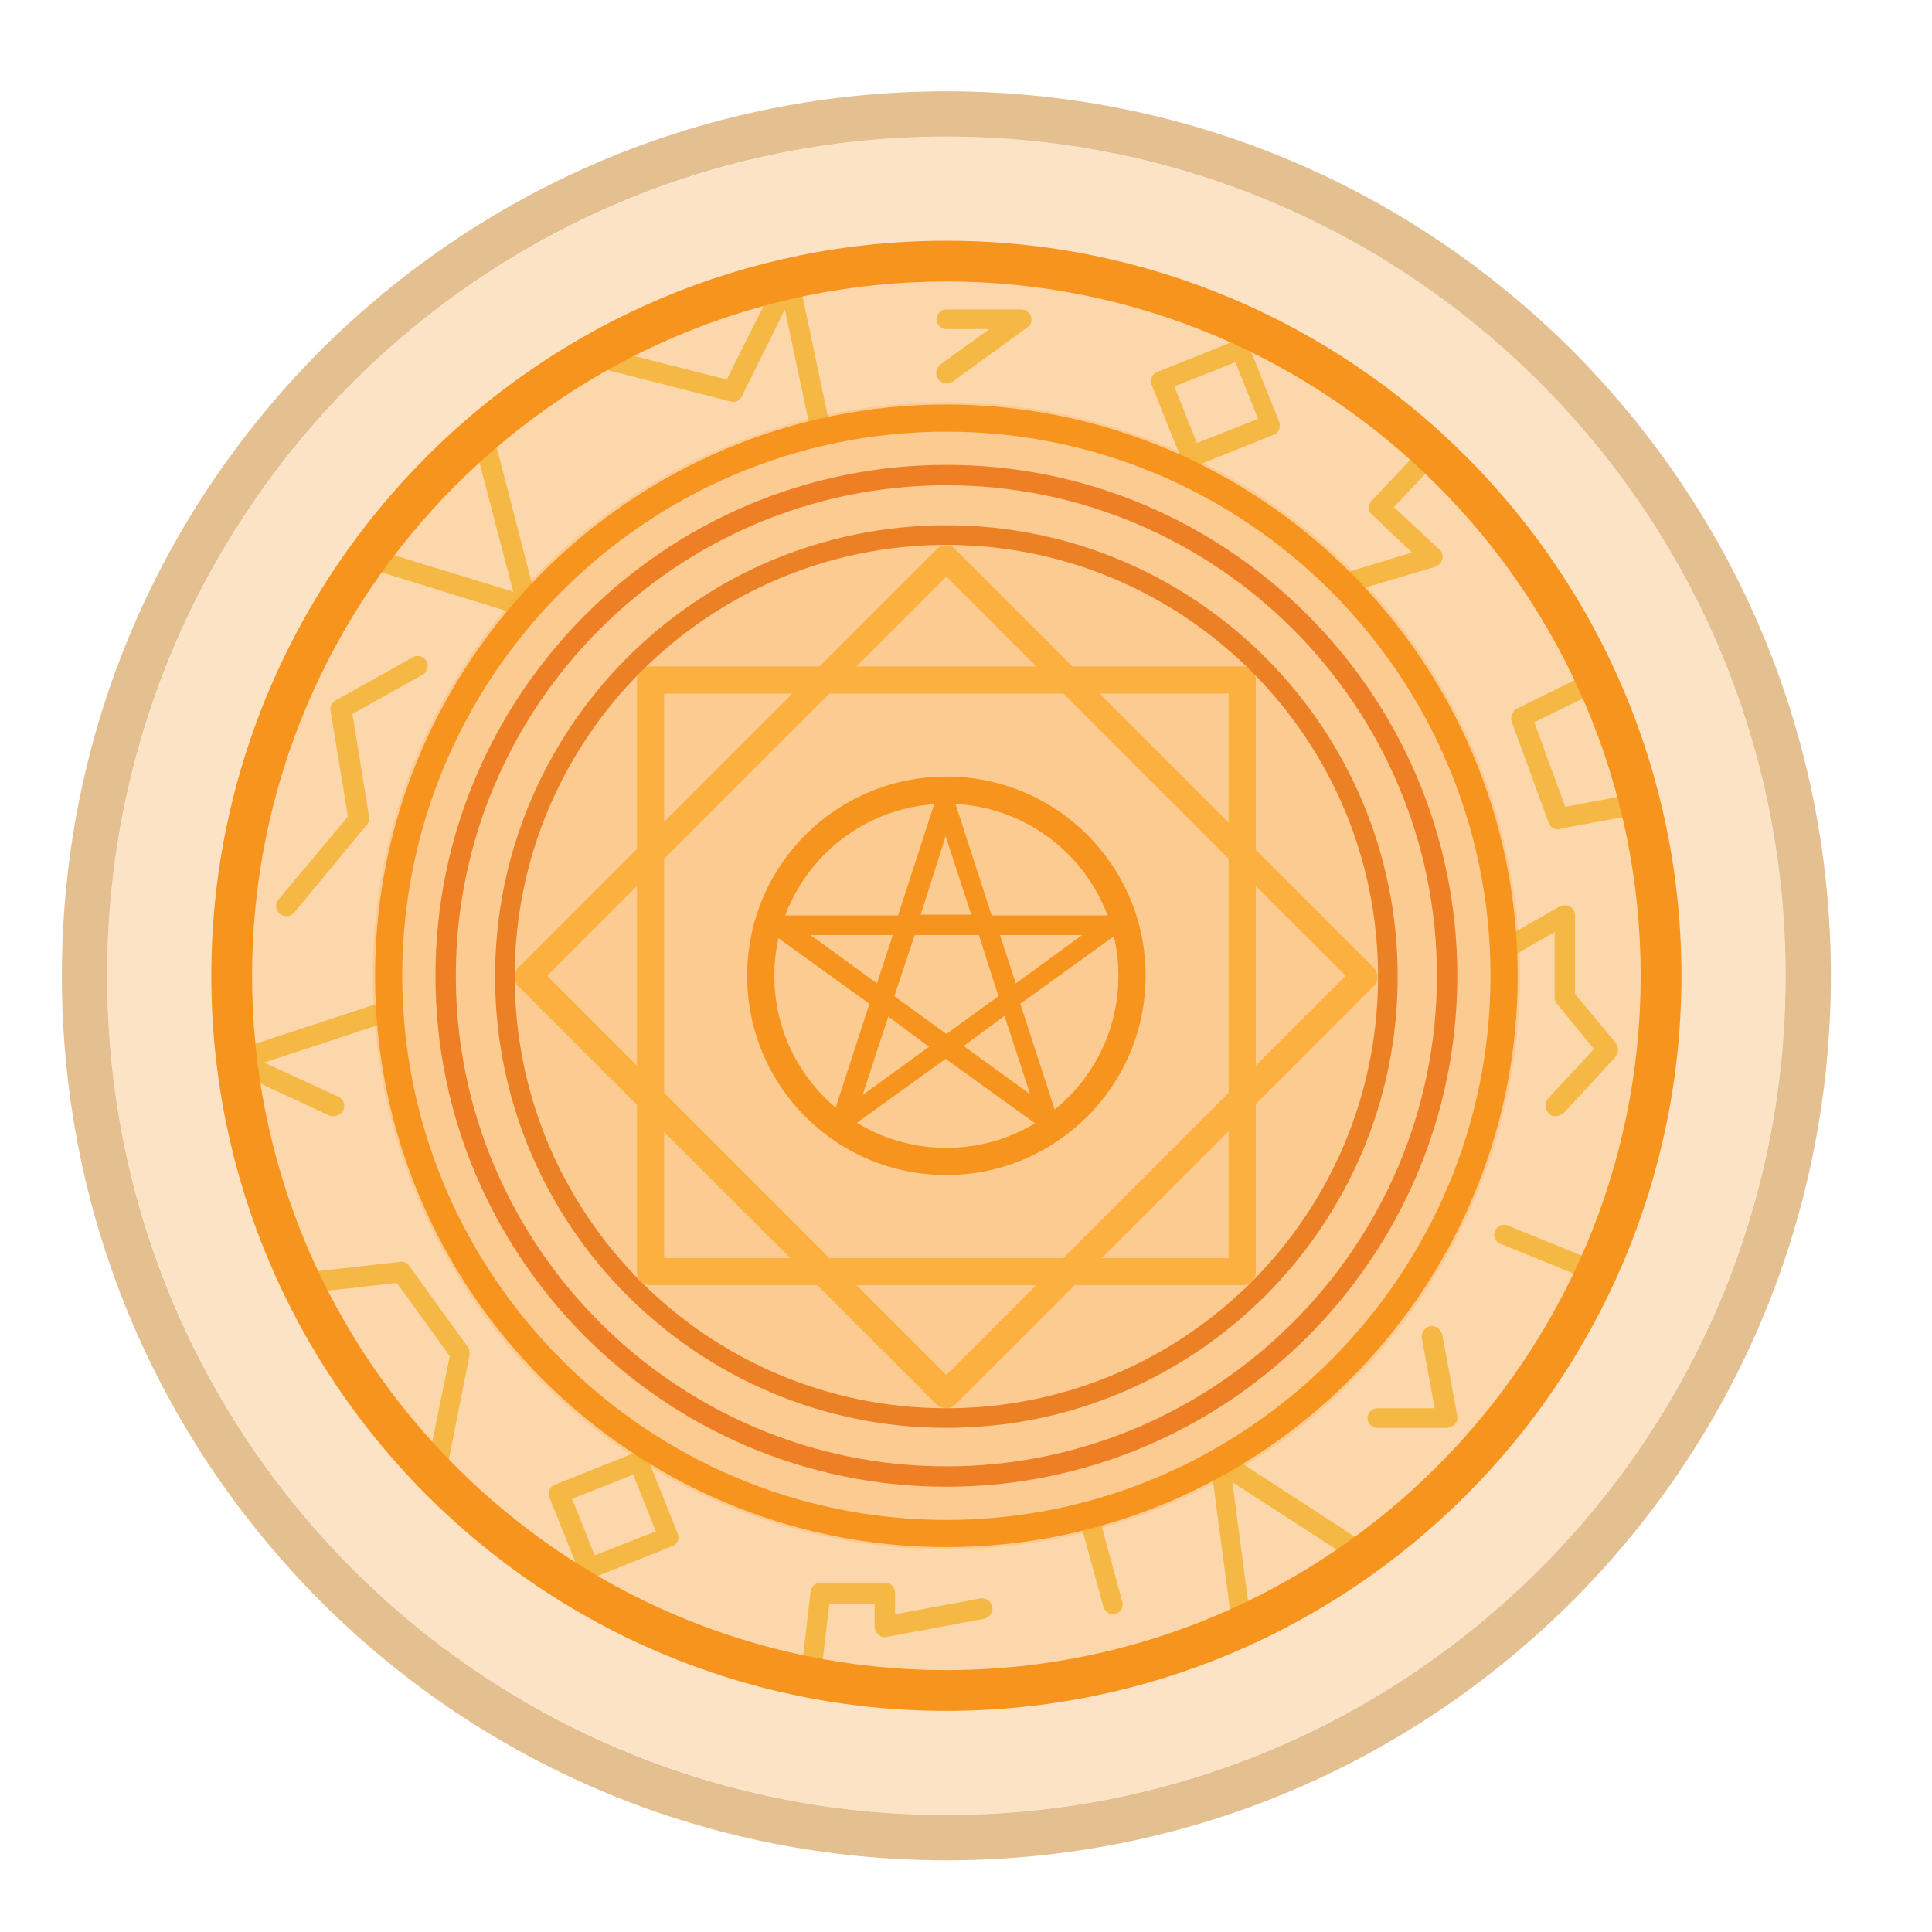
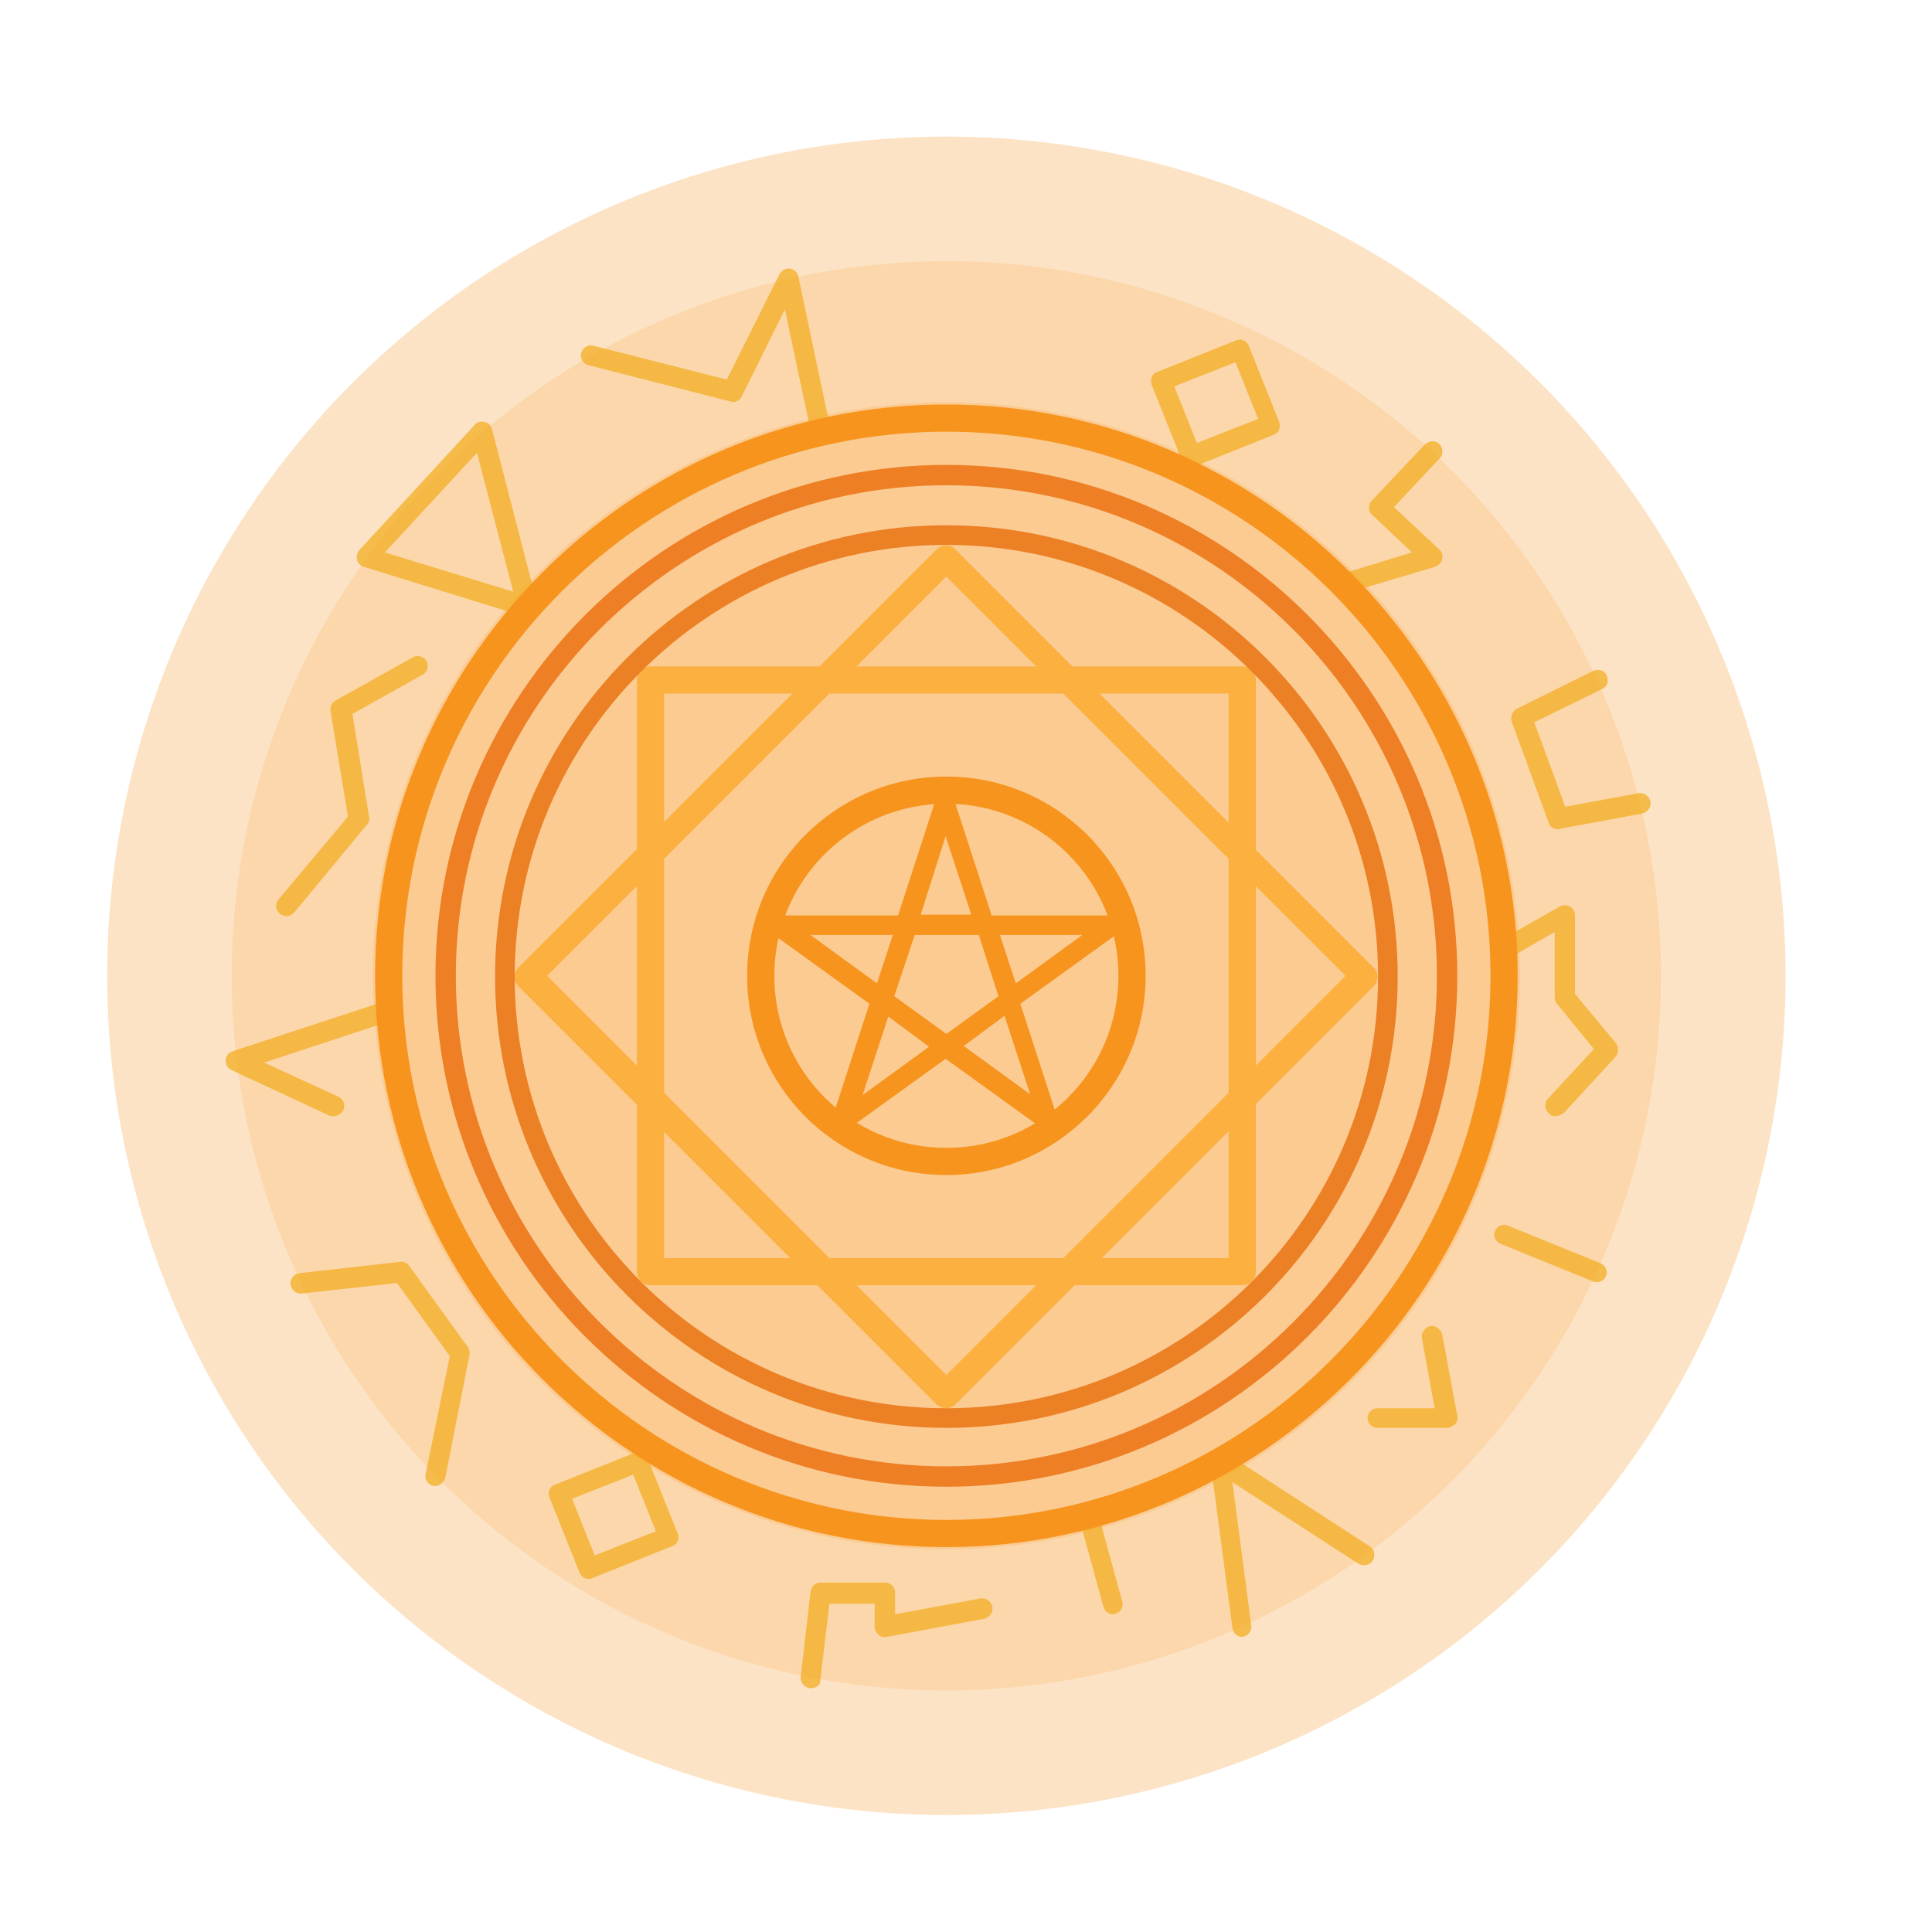
<svg xmlns="http://www.w3.org/2000/svg" version="1.0" id="Слой_1" x="0px" y="0px" viewBox="0 0 256 256" enable-background="new 0 0 256 256" xml:space="preserve">
  <g>
    <g opacity="0.26">
      <circle fill="#F7941E" cx="125.4" cy="129.3" r="111.2" />
    </g>
    <g opacity="0.15">
      <circle fill="#F7941E" cx="125.4" cy="129.3" r="94.7" />
    </g>
    <g opacity="0.19">
      <circle fill="#F7941E" cx="125.4" cy="129.3" r="76" />
    </g>
    <g>
      <path fill="#F7941E" d="M139,149.9c-0.3,0-0.6-0.1-0.8-0.3l-12.9-9.3l-12.9,9.3c-0.5,0.3-1.1,0.3-1.6,0c-0.5-0.3-0.7-0.9-0.5-1.5    l4.9-15.1l-12.9-9.3c-0.5-0.3-0.7-0.9-0.5-1.5c0.2-0.6,0.7-0.9,1.3-0.9h15.9l4.9-15.1c0.2-0.6,0.7-0.9,1.3-0.9s1.1,0.4,1.3,0.9    l4.9,15.1h15.9c0.6,0,1.1,0.4,1.3,0.9c0.2,0.6,0,1.2-0.5,1.5l-12.9,9.3l4.9,15.1c0.2,0.6,0,1.2-0.5,1.5    C139.6,149.8,139.3,149.9,139,149.9z M127.7,138.6l8.8,6.4l-3.4-10.4L127.7,138.6z M117.7,134.7l-3.4,10.4l8.8-6.4L117.7,134.7z     M118.5,132l6.9,5l6.9-5l-2.6-8.1h-8.5L118.5,132z M107.4,123.9l8.8,6.4l2.1-6.4H107.4z M132.5,123.9l2.1,6.4l8.8-6.4H132.5z     M122,121.2h6.7l-3.4-10.4L122,121.2z" />
    </g>
    <g>
      <path fill="#FBB040" d="M164.6,170.3H86.2c-1,0-1.8-0.8-1.8-1.8V90.1c0-1,0.8-1.8,1.8-1.8h78.4c1,0,1.8,0.8,1.8,1.8v78.4    C166.4,169.5,165.6,170.3,164.6,170.3z M88,166.7h74.8V91.9H88V166.7z" />
    </g>
    <g>
      <path fill="#FBB040" d="M125.4,186.6c-0.5,0-0.9-0.2-1.3-0.5l-55.4-55.4c-0.7-0.7-0.7-1.8,0-2.5l55.4-55.4c0.7-0.7,1.9-0.7,2.5,0    l55.4,55.4c0.7,0.7,0.7,1.8,0,2.5L126.7,186C126.3,186.4,125.9,186.6,125.4,186.6z M72.5,129.3l52.9,52.9l52.9-52.9l-52.9-52.9    L72.5,129.3z" />
    </g>
    <g>
      <path fill="#EE7F24" d="M125.4,197c-37.3,0-67.7-30.4-67.7-67.7s30.4-67.7,67.7-67.7s67.7,30.4,67.7,67.7S162.7,197,125.4,197z     M125.4,64.3c-35.8,0-65,29.2-65,65s29.2,65,65,65s65-29.2,65-65S161.2,64.3,125.4,64.3z" />
    </g>
    <g>
      <path fill="#EC8025" d="M125.4,189.2c-33,0-59.8-26.8-59.8-59.8s26.8-59.8,59.8-59.8s59.8,26.8,59.8,59.8S158.4,189.2,125.4,189.2    z M125.4,72.2c-31.5,0-57.2,25.6-57.2,57.2s25.6,57.2,57.2,57.2s57.2-25.6,57.2-57.2S156.9,72.2,125.4,72.2z" />
    </g>
    <g>
      <path fill="#F7941E" d="M125.4,155.7c-14.6,0-26.4-11.8-26.4-26.4c0-14.6,11.8-26.4,26.4-26.4c14.6,0,26.4,11.8,26.4,26.4    C151.8,143.9,139.9,155.7,125.4,155.7z M125.4,106.5c-12.6,0-22.8,10.2-22.8,22.8s10.2,22.8,22.8,22.8s22.8-10.2,22.8-22.8    S138,106.5,125.4,106.5z" />
    </g>
    <g opacity="0.74">
      <g>
        <path fill="#F3AD20" d="M206.5,109.9c-0.6,0-1.1-0.3-1.3-0.9l-4.9-13.4c-0.2-0.6,0.1-1.4,0.7-1.7l10.1-5c0.7-0.3,1.5-0.1,1.8,0.6     c0.3,0.7,0.1,1.5-0.6,1.8l-9,4.4l4.1,11.2l9.7-1.8c0.7-0.1,1.4,0.3,1.6,1.1c0.1,0.7-0.3,1.4-1.1,1.6l-10.8,2     C206.6,109.9,206.5,109.9,206.5,109.9z" />
      </g>
      <g>
        <path fill="#F3AD20" d="M178,78.8c-0.6,0-1.1-0.4-1.3-1c-0.2-0.7,0.2-1.5,0.9-1.7l9.5-2.9l-5.3-5c-0.3-0.2-0.4-0.6-0.4-0.9     c0-0.4,0.1-0.7,0.4-1l7-7.4c0.5-0.5,1.4-0.6,1.9-0.1c0.5,0.5,0.6,1.4,0.1,1.9l-6.1,6.5l6,5.6c0.4,0.3,0.5,0.8,0.4,1.3     c-0.1,0.5-0.5,0.8-0.9,1l-11.8,3.5C178.3,78.8,178.1,78.8,178,78.8z" />
      </g>
      <g>
        <path fill="#F3AD20" d="M157.8,61.8c-0.5,0-1-0.3-1.2-0.8l-4-10c-0.1-0.3-0.1-0.7,0-1c0.1-0.3,0.4-0.6,0.7-0.7l10.5-4.2     c0.7-0.3,1.5,0.1,1.7,0.8l4,10c0.1,0.3,0.1,0.7,0,1s-0.4,0.6-0.7,0.7l-10.5,4.2C158.2,61.8,158,61.8,157.8,61.8z M155.6,51.2     l3,7.5l8.1-3.2l-3-7.5L155.6,51.2z" />
      </g>
      <g>
        <path fill="#F3AD20" d="M78,209.2c-0.2,0-0.4,0-0.5-0.1c-0.3-0.1-0.6-0.4-0.7-0.7l-4-10c-0.3-0.7,0.1-1.5,0.8-1.7l10.5-4.2     c0.3-0.1,0.7-0.1,1,0c0.3,0.1,0.6,0.4,0.7,0.7l4,10c0.3,0.7-0.1,1.5-0.8,1.7l-10.5,4.2C78.3,209.2,78.1,209.2,78,209.2z      M75.8,198.6l3,7.5l8.1-3.2l-3-7.5L75.8,198.6z" />
      </g>
      <g>
-         <path fill="#F3AD20" d="M125.4,50.8c-0.4,0-0.8-0.2-1.1-0.6c-0.4-0.6-0.3-1.4,0.3-1.9l6.5-4.7h-5.7c-0.7,0-1.3-0.6-1.3-1.3     s0.6-1.3,1.3-1.3h9.9c0.6,0,1.1,0.4,1.3,0.9c0.2,0.6,0,1.2-0.5,1.5l-9.9,7.2C125.9,50.7,125.7,50.8,125.4,50.8z" />
-       </g>
+         </g>
      <g>
        <path fill="#F3AD20" d="M108.8,58.6c-0.6,0-1.2-0.4-1.3-1.1L104,41l-5.7,11.5c-0.3,0.6-0.9,0.9-1.5,0.7L78,48.4     c-0.7-0.2-1.2-0.9-1-1.6c0.2-0.7,0.9-1.2,1.6-1l17.7,4.5l7-14c0.3-0.5,0.8-0.8,1.4-0.7c0.6,0.1,1,0.5,1.1,1.1l4.3,20.4     c0.2,0.7-0.3,1.4-1,1.6C109,58.6,108.9,58.6,108.8,58.6z" />
      </g>
      <g>
        <path fill="#F3AD20" d="M69.9,81.8c-0.1,0-0.3,0-0.4-0.1l-21.3-6.6c-0.4-0.1-0.8-0.5-0.9-0.9c-0.1-0.4,0-0.9,0.3-1.3l15.3-16.6     c0.3-0.4,0.8-0.5,1.3-0.4c0.5,0.1,0.9,0.5,1,1l6,23.2c0.1,0.5,0,1-0.4,1.3C70.6,81.7,70.3,81.8,69.9,81.8z M51,73.2l17,5.2     L63.2,60L51,73.2z" />
      </g>
      <g>
        <path fill="#F3AD20" d="M38,121.4c-0.3,0-0.6-0.1-0.9-0.3c-0.6-0.5-0.7-1.3-0.2-1.9l9.2-11l-2.3-14c-0.1-0.6,0.2-1.1,0.7-1.4     l10.2-5.7c0.6-0.4,1.5-0.1,1.8,0.5c0.4,0.6,0.1,1.5-0.5,1.8l-9.3,5.2l2.2,13.6c0.1,0.4,0,0.8-0.3,1.1L39,120.9     C38.7,121.2,38.4,121.4,38,121.4z" />
      </g>
      <g>
        <path fill="#F3AD20" d="M107.5,223.7c-0.1,0-0.1,0-0.2,0c-0.7-0.1-1.3-0.8-1.2-1.5l1.3-11.3c0.1-0.7,0.7-1.2,1.3-1.2h8.6     c0.7,0,1.3,0.6,1.3,1.3v2.9l11.3-2.1c0.7-0.1,1.4,0.3,1.6,1.1c0.1,0.7-0.3,1.4-1.1,1.6l-12.9,2.4c-0.4,0.1-0.8,0-1.1-0.3     s-0.5-0.6-0.5-1v-3.1h-6l-1.2,10.1C108.8,223.2,108.2,223.7,107.5,223.7z" />
      </g>
      <g>
        <path fill="#F3AD20" d="M164.6,216.9c-0.7,0-1.2-0.5-1.3-1.2l-2.9-21.9c-0.1-0.5,0.2-1,0.6-1.3c0.4-0.3,1-0.3,1.4,0l19.1,12.4     c0.6,0.4,0.8,1.2,0.4,1.9c-0.4,0.6-1.2,0.8-1.9,0.4l-16.7-10.8l2.5,19c0.1,0.7-0.4,1.4-1.2,1.5     C164.7,216.9,164.6,216.9,164.6,216.9z" />
      </g>
      <g>
        <path fill="#F3AD20" d="M206.1,147.9c-0.3,0-0.7-0.1-0.9-0.4c-0.5-0.5-0.6-1.4-0.1-1.9l6.1-6.6l-4.9-6c-0.2-0.2-0.3-0.5-0.3-0.9     v-8.6l-6.1,3.5c-0.6,0.4-1.5,0.1-1.8-0.5c-0.4-0.6-0.1-1.5,0.5-1.8l8.1-4.6c0.4-0.2,0.9-0.2,1.3,0c0.4,0.2,0.7,0.7,0.7,1.2v10.4     l5.4,6.5c0.4,0.5,0.4,1.3,0,1.8l-6.9,7.5C206.8,147.7,206.5,147.9,206.1,147.9z" />
      </g>
      <g>
        <path fill="#F3AD20" d="M44.2,147.9c-0.2,0-0.4,0-0.6-0.1l-12.9-6c-0.5-0.2-0.8-0.7-0.8-1.3c0-0.6,0.4-1,0.9-1.2l20.1-6.6     c0.7-0.2,1.5,0.2,1.7,0.9c0.2,0.7-0.2,1.5-0.9,1.7L35,140.8l9.8,4.5c0.7,0.3,1,1.1,0.7,1.8C45.2,147.6,44.7,147.9,44.2,147.9z" />
      </g>
      <g>
        <path fill="#F3AD20" d="M57.7,196.9c-0.1,0-0.2,0-0.3,0c-0.7-0.2-1.2-0.9-1-1.6l3.2-15.6l-7-9.7L40,171.4     c-0.7,0.1-1.4-0.4-1.5-1.2c-0.1-0.7,0.4-1.4,1.2-1.5l13.3-1.5c0.5-0.1,1,0.2,1.2,0.5l7.8,10.8c0.2,0.3,0.3,0.7,0.2,1.1L59,195.8     C58.8,196.4,58.3,196.9,57.7,196.9z" />
      </g>
      <g>
        <path fill="#F3AD20" d="M191.7,189.2h-9.2c-0.7,0-1.3-0.6-1.3-1.3c0-0.7,0.6-1.3,1.3-1.3h7.6l-1.7-9.3c-0.1-0.7,0.4-1.4,1.1-1.6     c0.7-0.1,1.4,0.4,1.6,1.1l2,10.8c0.1,0.4,0,0.8-0.3,1.1C192.5,189,192.1,189.2,191.7,189.2z" />
      </g>
      <g>
        <path fill="#F3AD20" d="M211.6,169.9c-0.2,0-0.3,0-0.5-0.1l-12.3-5c-0.7-0.3-1-1.1-0.7-1.7c0.3-0.7,1.1-1,1.7-0.7l12.3,5     c0.7,0.3,1,1.1,0.7,1.7C212.6,169.6,212.1,169.9,211.6,169.9z" />
      </g>
      <g>
        <path fill="#F3AD20" d="M147.5,213.9c-0.6,0-1.1-0.4-1.3-1l-3.2-11.7c-0.2-0.7,0.2-1.5,0.9-1.6c0.7-0.2,1.5,0.2,1.6,0.9l3.2,11.7     c0.2,0.7-0.2,1.5-0.9,1.6C147.7,213.9,147.6,213.9,147.5,213.9z" />
      </g>
    </g>
    <g>
-       <path fill="#F7941E" d="M125.4,226.7C71.7,226.7,28,183,28,129.3s43.7-97.4,97.4-97.4c53.7,0,97.4,43.7,97.4,97.4    S179.1,226.7,125.4,226.7z M125.4,37.3c-50.7,0-92,41.3-92,92s41.3,92,92,92c50.7,0,92-41.3,92-92S176.1,37.3,125.4,37.3z" />
-     </g>
+       </g>
    <g>
      <path fill="#F7941E" d="M125.4,205c-41.7,0-75.7-34-75.7-75.7s34-75.7,75.7-75.7s75.7,34,75.7,75.7S167.1,205,125.4,205z     M125.4,57.2c-39.8,0-72.1,32.4-72.1,72.1s32.4,72.1,72.1,72.1s72.1-32.4,72.1-72.1S165.2,57.2,125.4,57.2z" />
    </g>
  </g>
  <g>
-     <path fill="#E4BF90" d="M125.4,18.1c61.4,0,111.2,49.8,111.2,111.2s-49.8,111.2-111.2,111.2S14.2,190.8,14.2,129.3   S64,18.1,125.4,18.1 M125.4,12.1c-31.3,0-60.7,12.2-82.9,34.3C20.4,68.6,8.2,98,8.2,129.3s12.2,60.7,34.3,82.9   c22.1,22.1,51.6,34.3,82.9,34.3s60.7-12.2,82.9-34.3c22.1-22.1,34.3-51.6,34.3-82.9s-12.2-60.7-34.3-82.9   C186.1,24.3,156.7,12.1,125.4,12.1L125.4,12.1z" />
-   </g>
+     </g>
</svg>